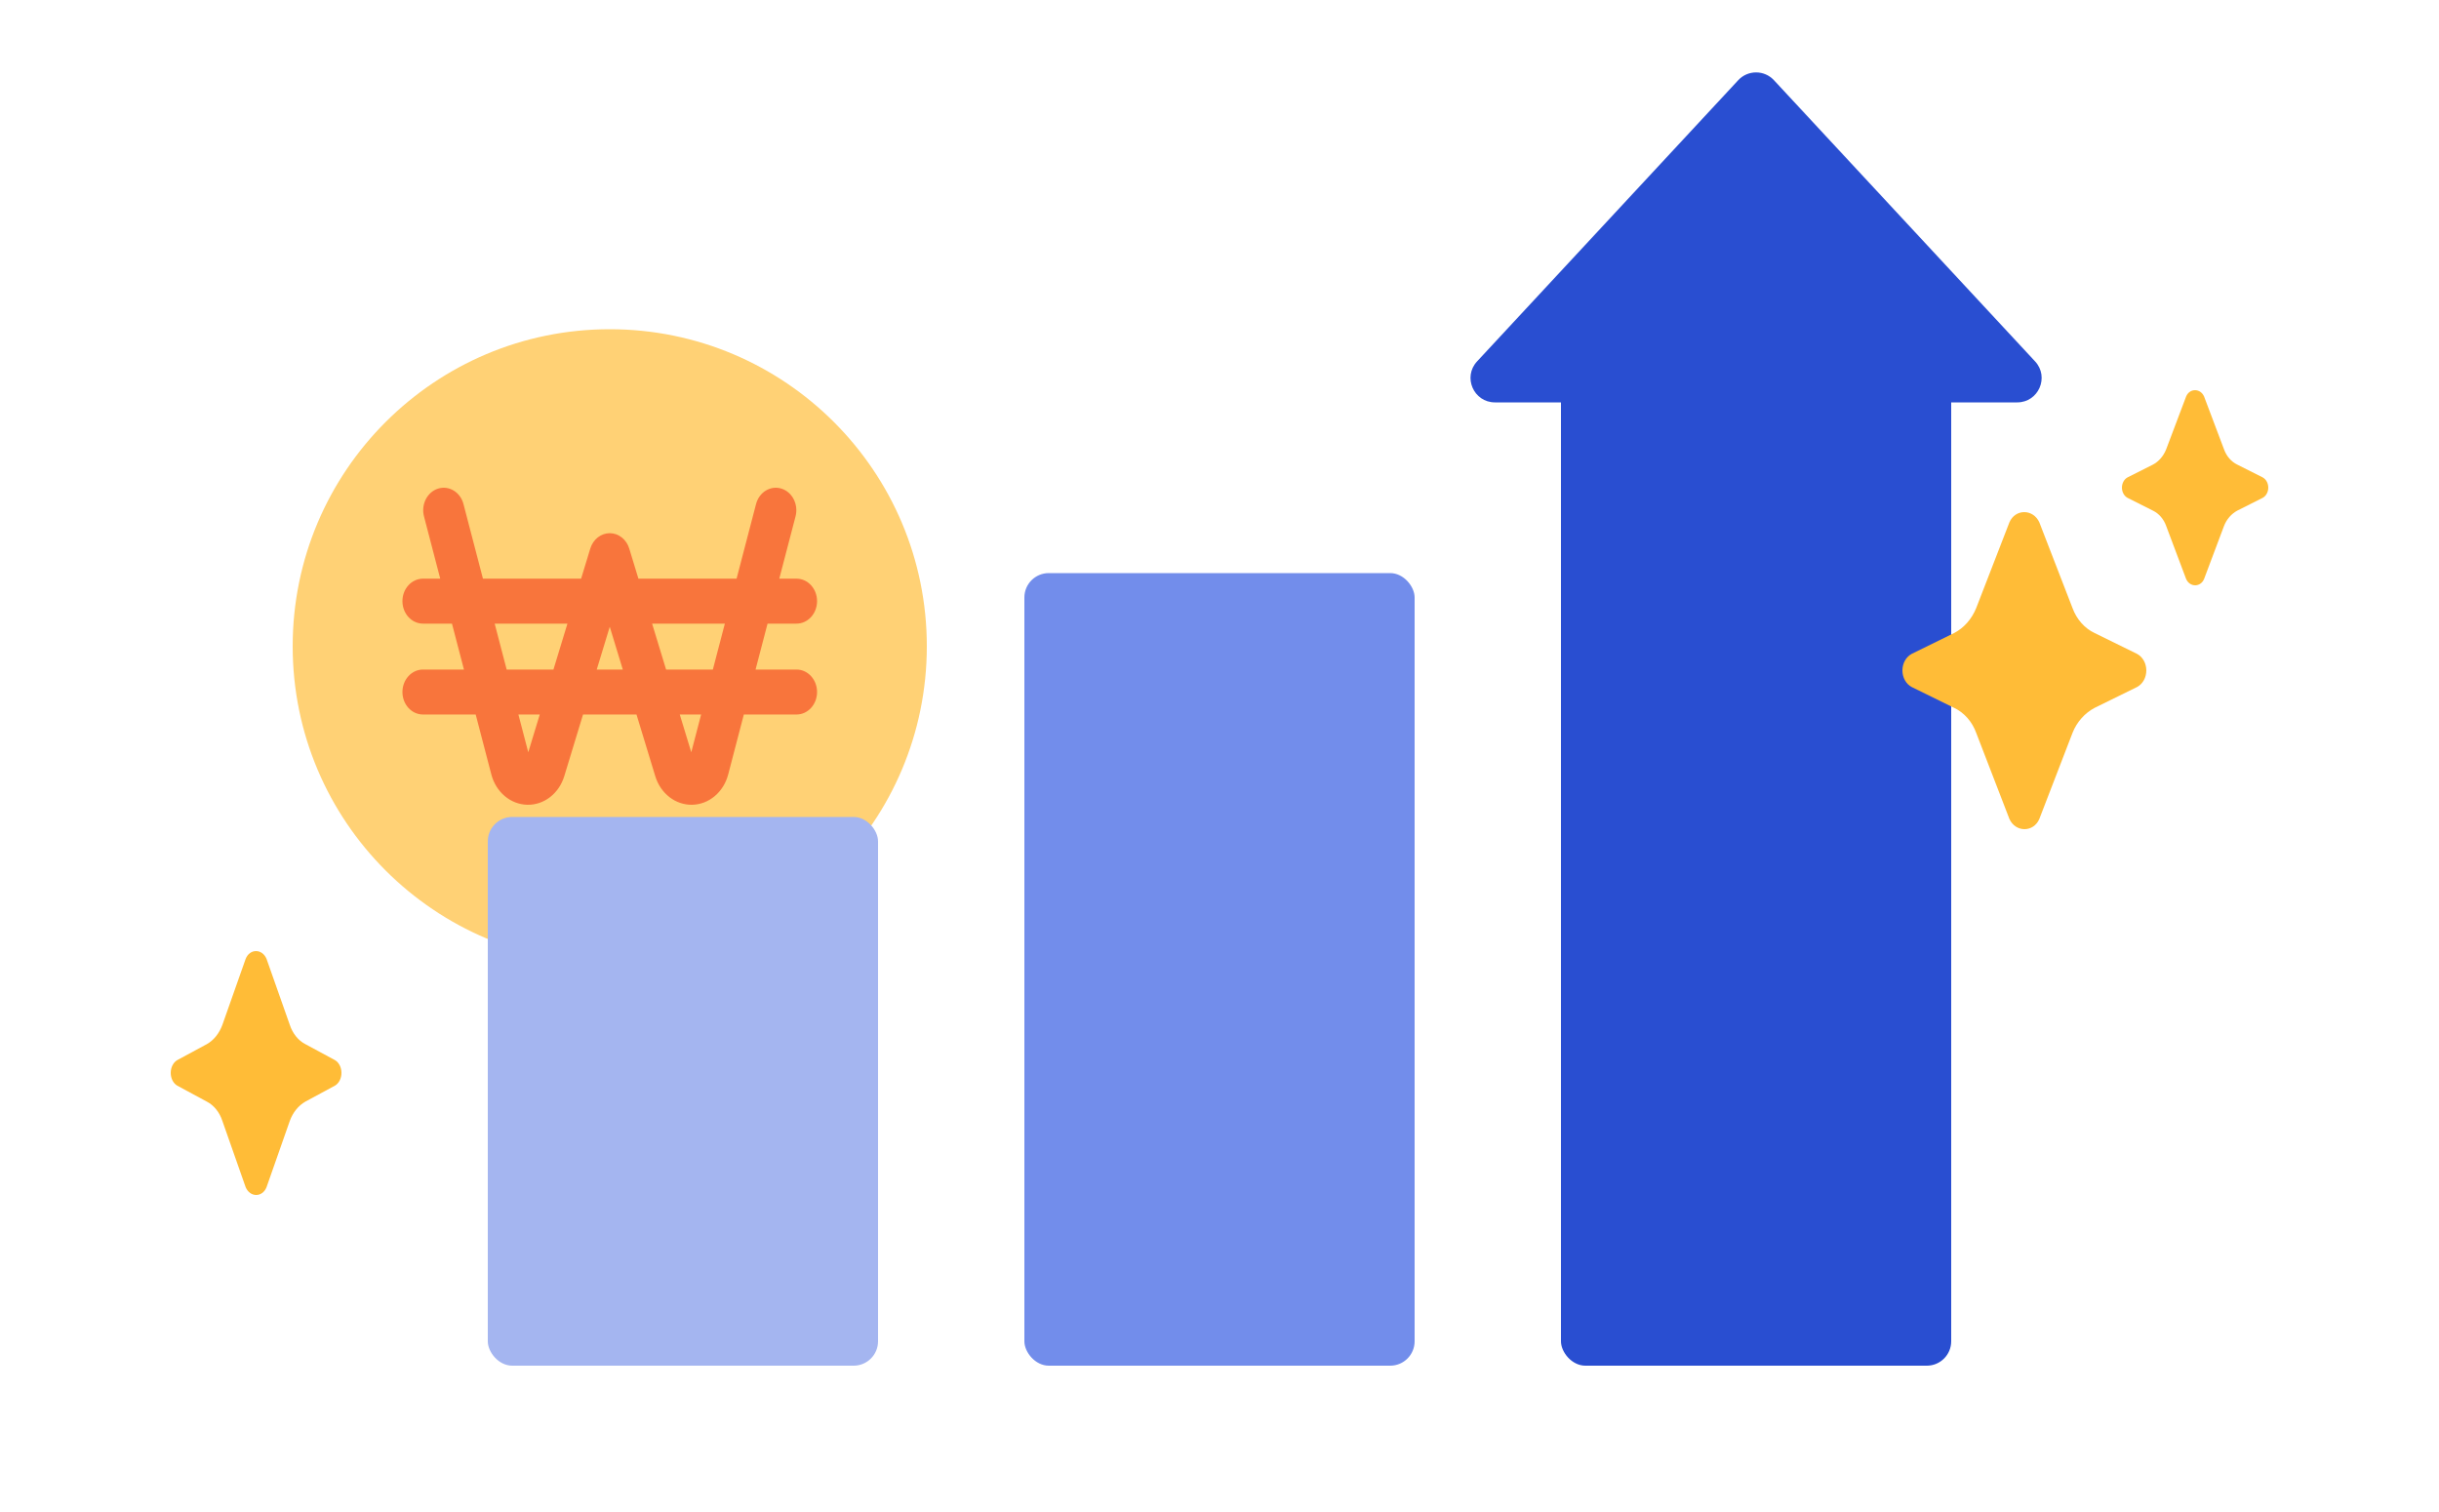
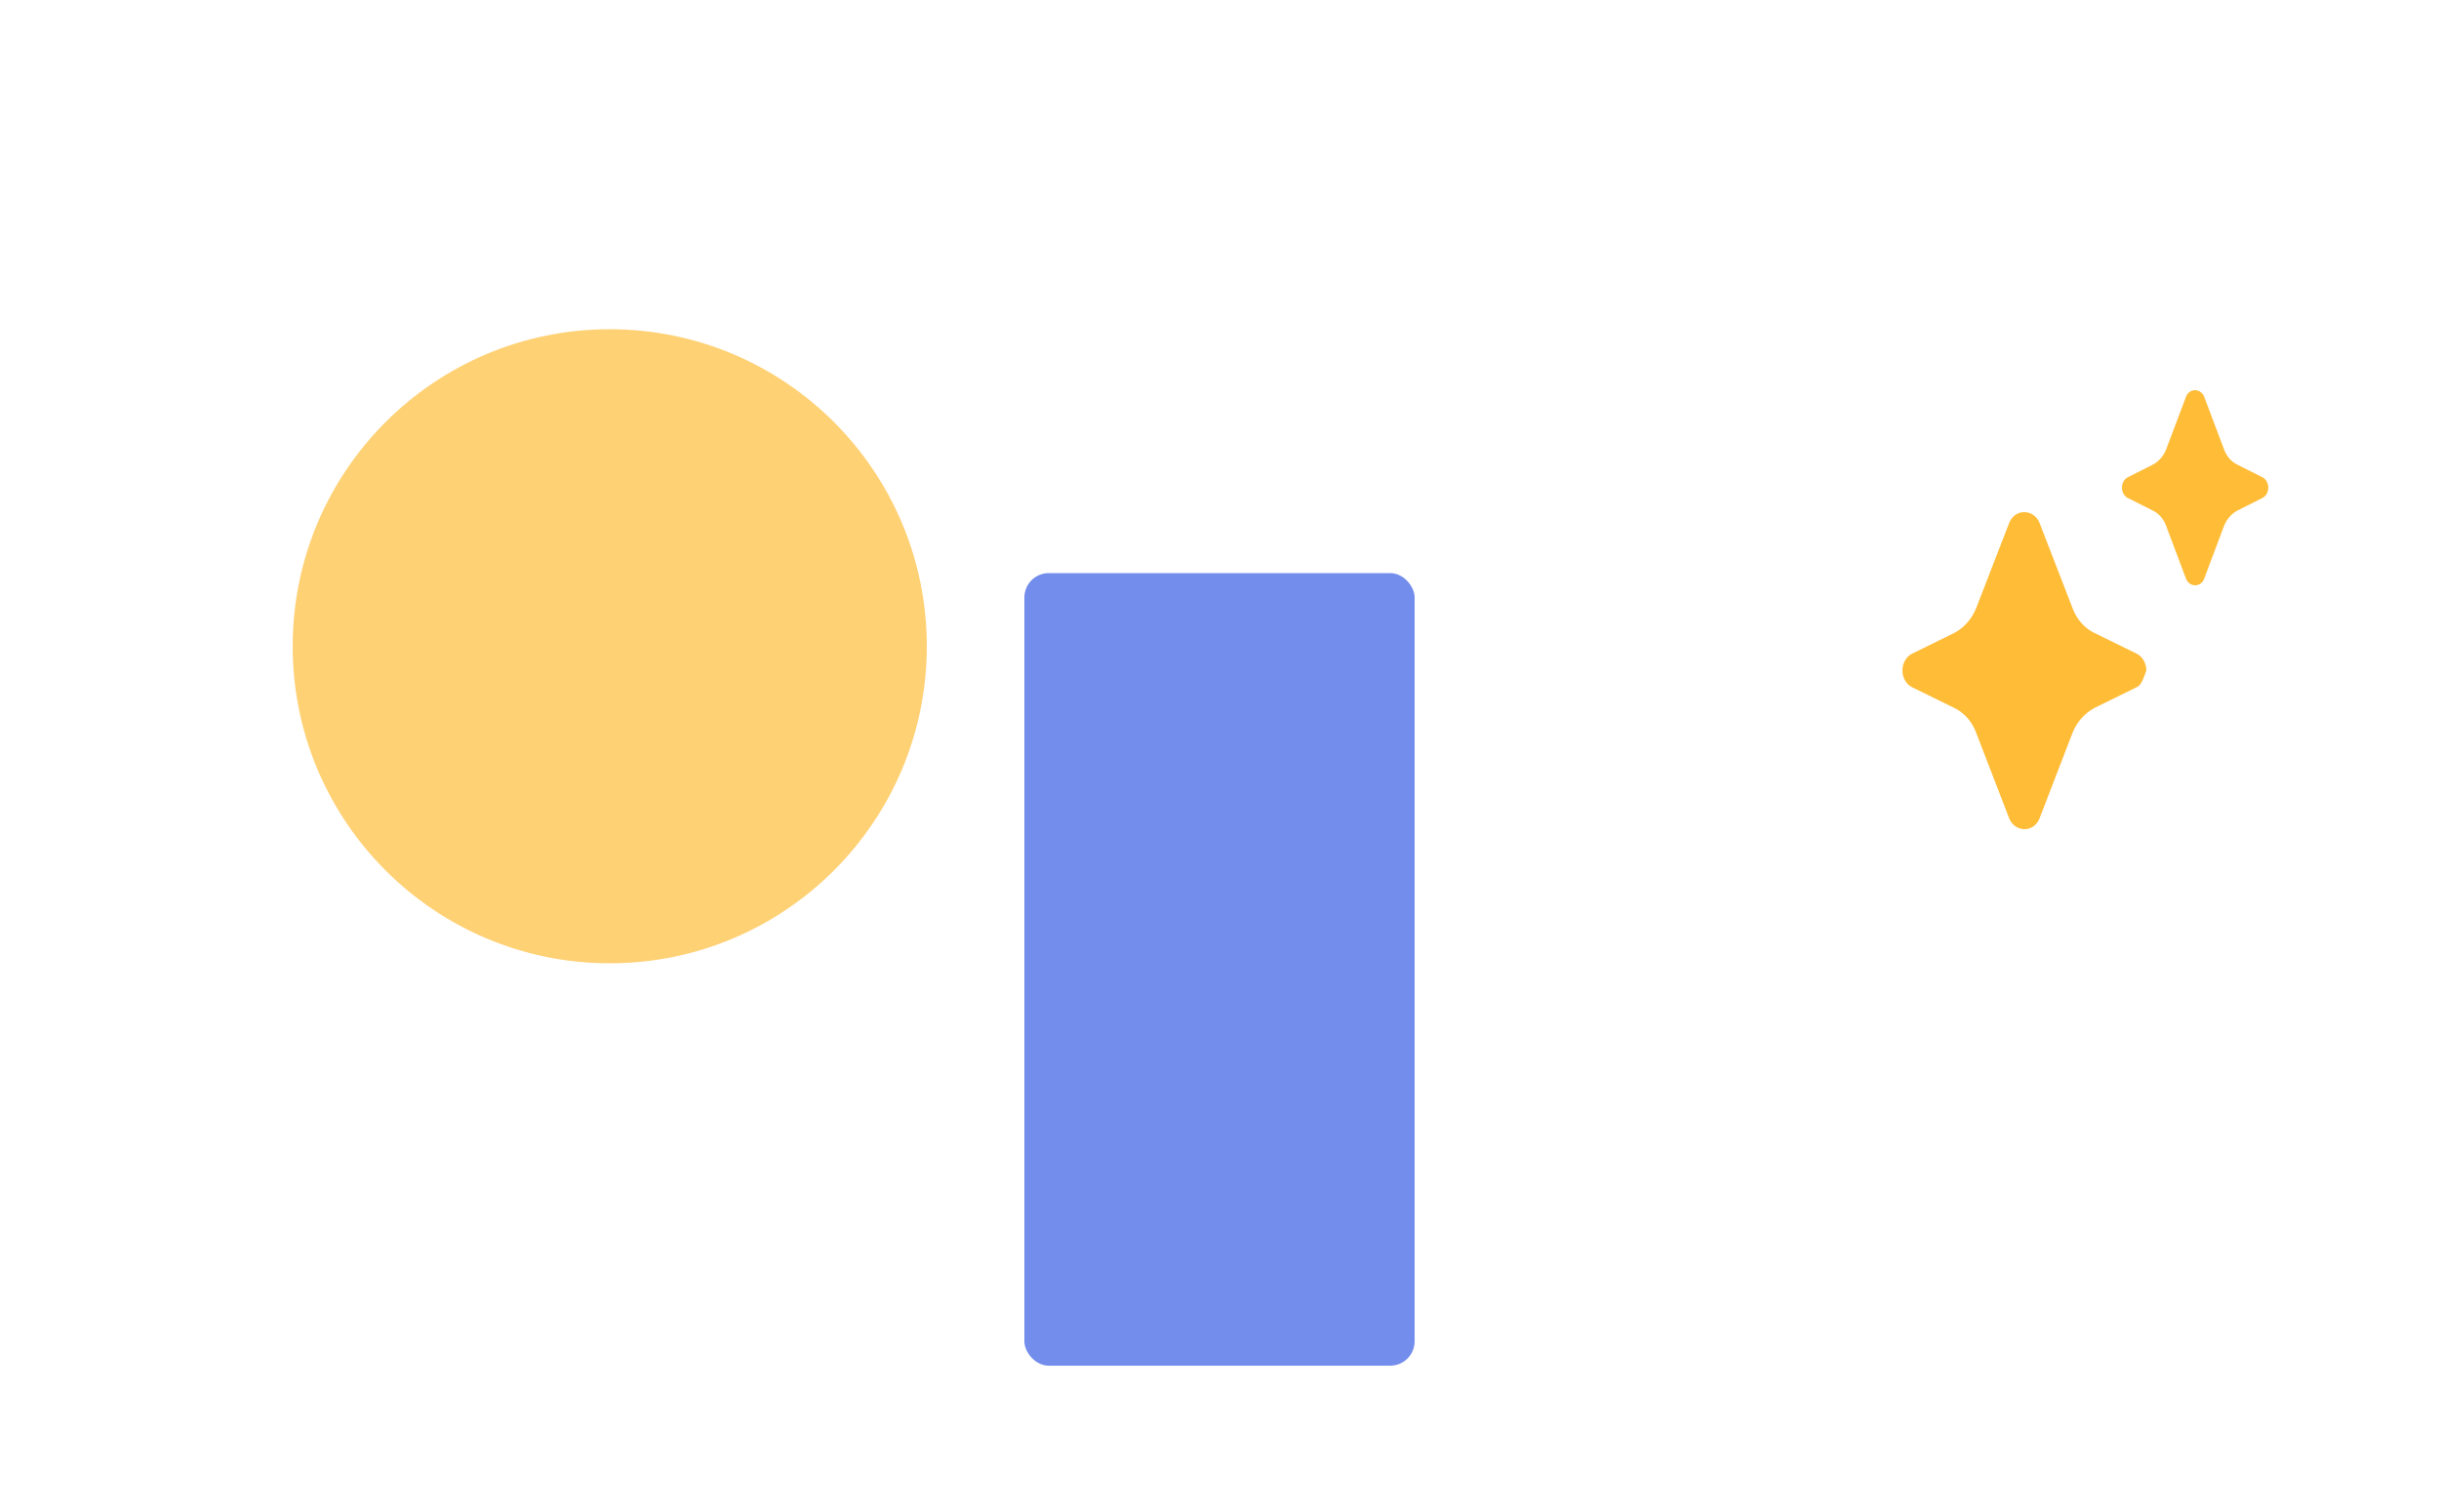
<svg xmlns="http://www.w3.org/2000/svg" width="200" height="124" viewBox="0 0 200 124" fill="none">
  <circle cx="50" cy="53" r="26" fill="#FFD175" />
-   <path fill-rule="evenodd" clip-rule="evenodd" d="M35.924 40.071C36.818 39.792 37.75 40.359 38.006 41.337L39.602 47.457H47.652L48.404 44.987C48.633 44.235 49.277 43.727 50.001 43.727C50.726 43.727 51.369 44.235 51.599 44.987L52.35 47.457H60.4L61.997 41.337C62.252 40.359 63.184 39.792 64.078 40.071C64.972 40.351 65.49 41.371 65.235 42.35L63.902 47.457H65.316C66.246 47.457 67 48.282 67 49.3C67 50.318 66.246 51.144 65.316 51.144H62.94L61.957 54.91H65.316C66.246 54.91 67 55.736 67 56.754C67 57.772 66.246 58.597 65.316 58.597H60.995L59.713 63.513L59.712 63.514C59.529 64.218 59.144 64.839 58.615 65.286C58.085 65.734 57.439 65.983 56.77 65.999C56.101 66.015 55.445 65.796 54.899 65.374C54.352 64.952 53.943 64.349 53.732 63.654L52.193 58.597H47.81L46.271 63.654L46.27 63.655C46.059 64.349 45.65 64.952 45.104 65.374C44.557 65.796 43.902 66.015 43.233 65.999C42.564 65.983 41.917 65.734 41.388 65.286C40.858 64.839 40.474 64.218 40.29 63.514L40.29 63.513L39.007 58.597H34.684C33.754 58.597 33 57.772 33 56.754C33 55.736 33.754 54.91 34.684 54.91H38.045L37.062 51.144H34.684C33.754 51.144 33 50.318 33 49.3C33 48.282 33.754 47.457 34.684 47.457H36.1L34.768 42.35C34.513 41.371 35.03 40.351 35.924 40.071ZM42.509 58.597L43.318 61.695L44.261 58.597H42.509ZM45.383 54.91H41.547L40.564 51.144H46.53L45.383 54.91ZM48.933 54.91H51.07L50.001 51.4L48.933 54.91ZM55.742 58.597L56.685 61.695L57.493 58.597H55.742ZM58.455 54.91H54.62L53.473 51.144H59.438L58.455 54.91Z" fill="#F8753C" />
-   <rect x="40" y="67" width="32" height="45" rx="2" fill="#A4B5F0" />
  <rect x="84" y="47" width="32" height="65" rx="2" fill="#728DEB" />
-   <rect x="128" y="25" width="32" height="87" rx="2" fill="#294ED1" />
-   <path d="M142.534 6.578C143.326 5.726 144.674 5.726 145.466 6.578L166.879 29.639C168.067 30.919 167.16 33 165.414 33H122.586C120.84 33 119.933 30.919 121.121 29.639L142.534 6.578Z" fill="#294ED1" />
-   <path d="M170.674 51.093C170.987 51.448 171.359 51.729 171.768 51.919L175.236 53.622C175.464 53.743 175.657 53.935 175.793 54.176C175.928 54.417 176 54.698 176 54.984C176 55.27 175.928 55.55 175.793 55.791C175.657 56.033 175.464 56.225 175.236 56.345L171.768 58.048C170.962 58.474 170.305 59.196 169.945 60.112L167.226 67.164C166.746 68.279 165.283 68.279 164.774 67.164L162.055 60.115C161.726 59.196 161.069 58.441 160.232 58.048L156.764 56.345C156.536 56.225 156.343 56.033 156.207 55.791C156.072 55.55 156 55.27 156 54.984C156 54.698 156.072 54.417 156.207 54.176C156.343 53.935 156.536 53.743 156.764 53.622L160.232 51.919C161.039 51.505 161.686 50.771 162.055 49.856L164.774 42.836C165.254 41.721 166.717 41.721 167.226 42.836L169.942 49.852C170.112 50.317 170.36 50.739 170.674 51.093Z" fill="#FFBC37" />
+   <path d="M170.674 51.093C170.987 51.448 171.359 51.729 171.768 51.919L175.236 53.622C175.464 53.743 175.657 53.935 175.793 54.176C175.928 54.417 176 54.698 176 54.984C175.657 56.033 175.464 56.225 175.236 56.345L171.768 58.048C170.962 58.474 170.305 59.196 169.945 60.112L167.226 67.164C166.746 68.279 165.283 68.279 164.774 67.164L162.055 60.115C161.726 59.196 161.069 58.441 160.232 58.048L156.764 56.345C156.536 56.225 156.343 56.033 156.207 55.791C156.072 55.55 156 55.27 156 54.984C156 54.698 156.072 54.417 156.207 54.176C156.343 53.935 156.536 53.743 156.764 53.622L160.232 51.919C161.039 51.505 161.686 50.771 162.055 49.856L164.774 42.836C165.254 41.721 166.717 41.721 167.226 42.836L169.942 49.852C170.112 50.317 170.36 50.739 170.674 51.093Z" fill="#FFBC37" />
  <path d="M182.804 37.596C182.992 37.814 183.215 37.987 183.461 38.104L185.542 39.152C185.679 39.226 185.794 39.344 185.876 39.493C185.957 39.642 186 39.814 186 39.99C186 40.166 185.957 40.339 185.876 40.487C185.794 40.636 185.679 40.754 185.542 40.828L183.461 41.876C182.977 42.138 182.583 42.582 182.367 43.146L180.735 47.486C180.447 48.172 179.57 48.172 179.265 47.486L177.633 43.148C177.436 42.582 177.041 42.118 176.539 41.876L174.458 40.828C174.321 40.754 174.206 40.636 174.124 40.487C174.043 40.339 174 40.166 174 39.99C174 39.814 174.043 39.642 174.124 39.493C174.206 39.344 174.321 39.226 174.458 39.152L176.539 38.104C177.023 37.849 177.412 37.398 177.633 36.834L179.265 32.514C179.553 31.828 180.43 31.828 180.735 32.514L182.365 36.832C182.467 37.118 182.616 37.378 182.804 37.596Z" fill="#FFBC37" />
-   <path d="M24.271 84.995C24.491 85.268 24.751 85.484 25.038 85.63L27.465 86.94C27.625 87.033 27.76 87.181 27.855 87.366C27.95 87.552 28 87.767 28 87.987C28 88.208 27.95 88.423 27.855 88.609C27.76 88.794 27.625 88.942 27.465 89.035L25.038 90.345C24.474 90.672 24.014 91.227 23.762 91.932L21.858 97.357C21.522 98.214 20.498 98.214 20.142 97.357L18.238 91.935C18.008 91.227 17.548 90.647 16.962 90.345L14.535 89.035C14.375 88.942 14.24 88.794 14.145 88.609C14.05 88.423 14 88.208 14 87.987C14 87.767 14.05 87.552 14.145 87.366C14.24 87.181 14.375 87.033 14.535 86.94L16.962 85.63C17.527 85.311 17.98 84.747 18.238 84.043L20.142 78.643C20.478 77.786 21.502 77.786 21.858 78.643L23.76 84.04C23.878 84.398 24.052 84.722 24.271 84.995Z" fill="#FFBC37" />
</svg>